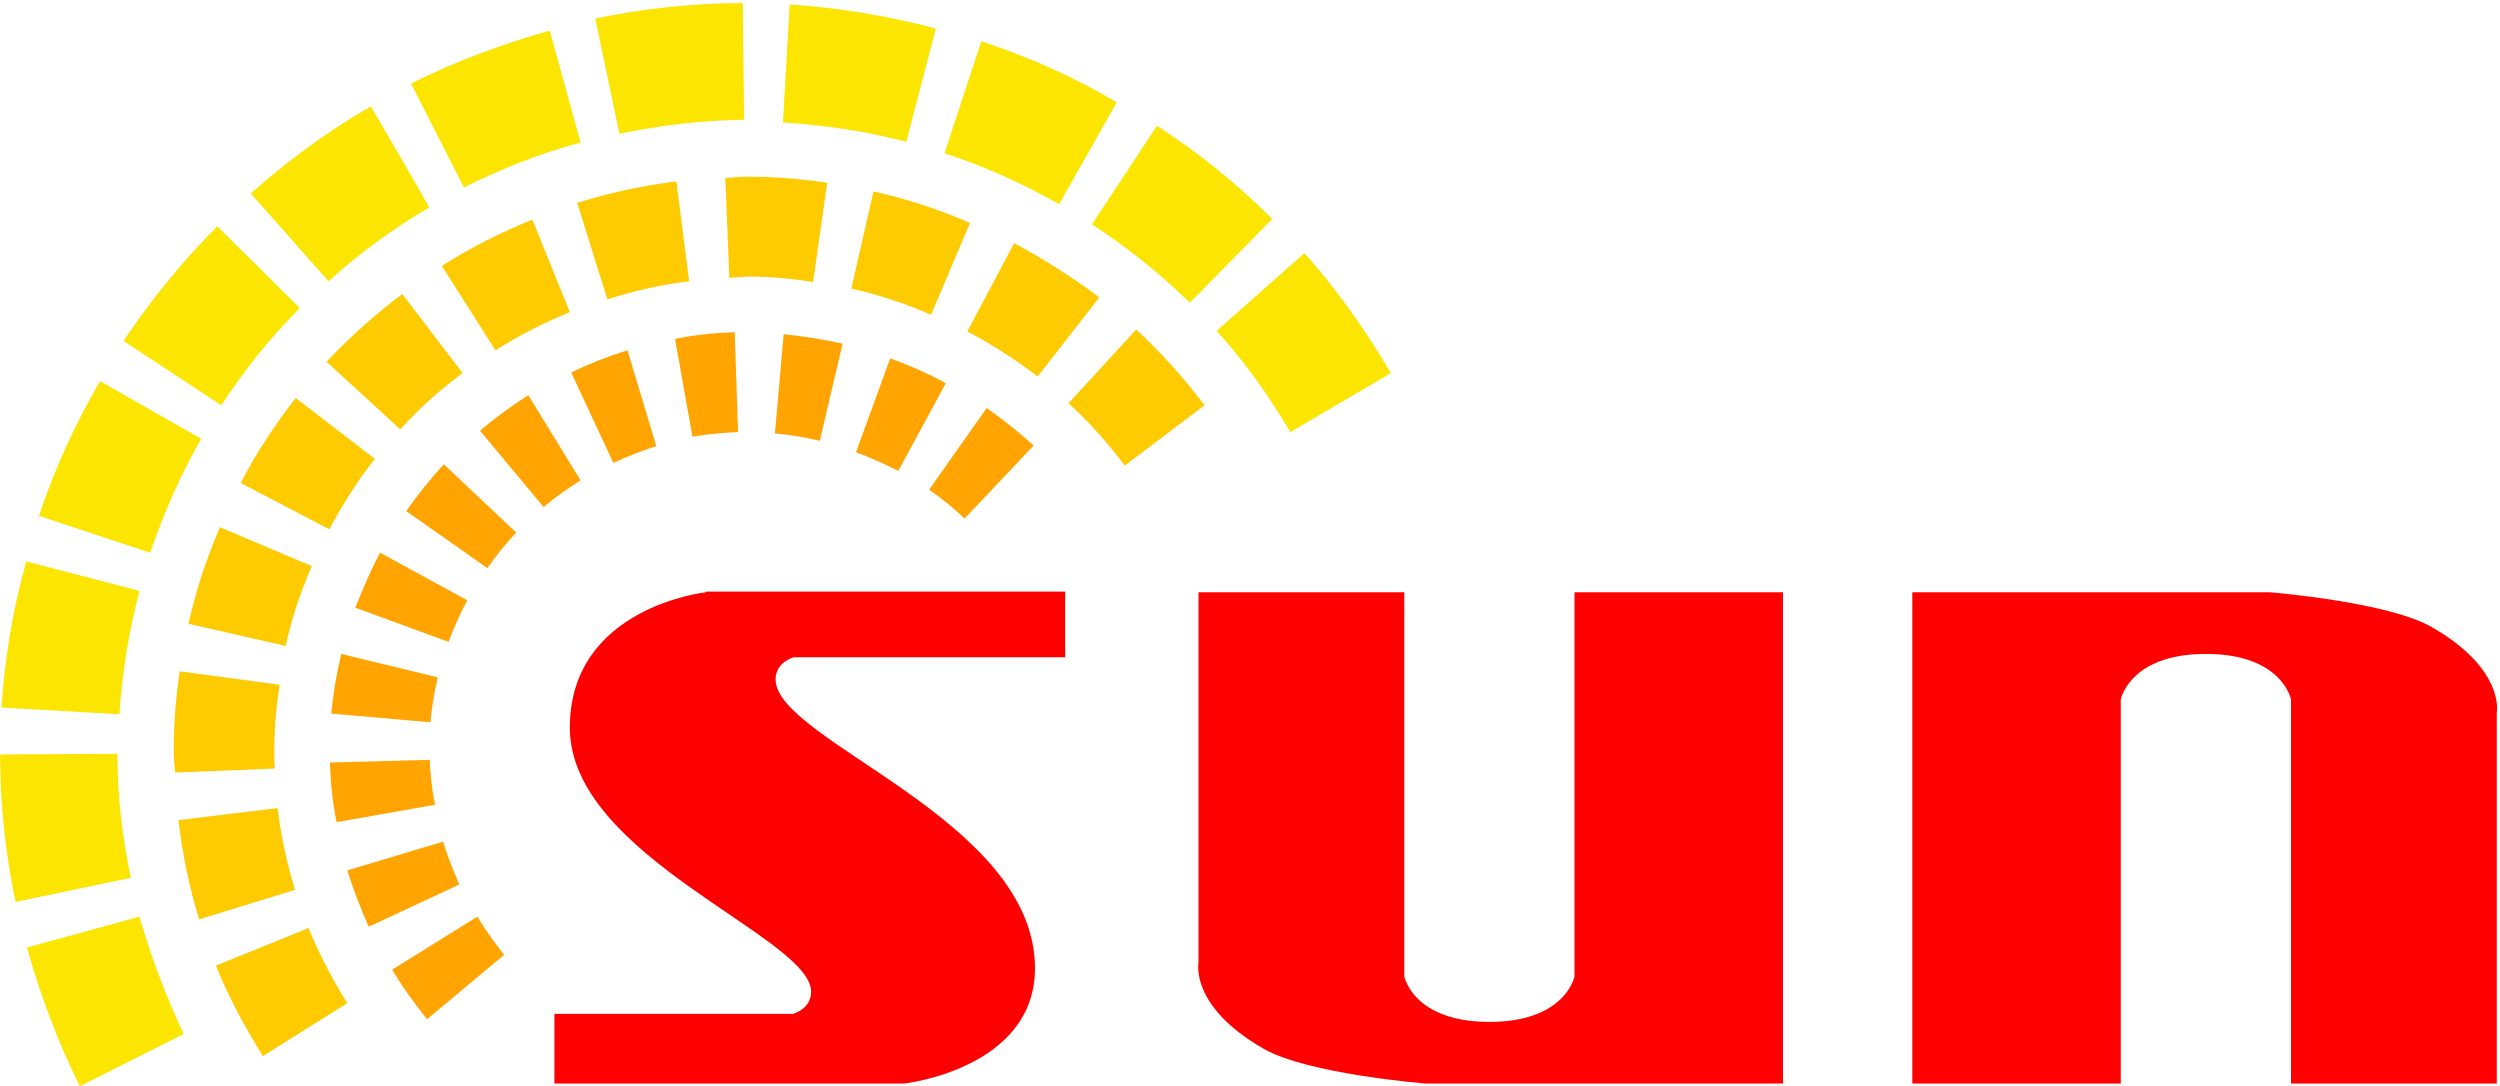
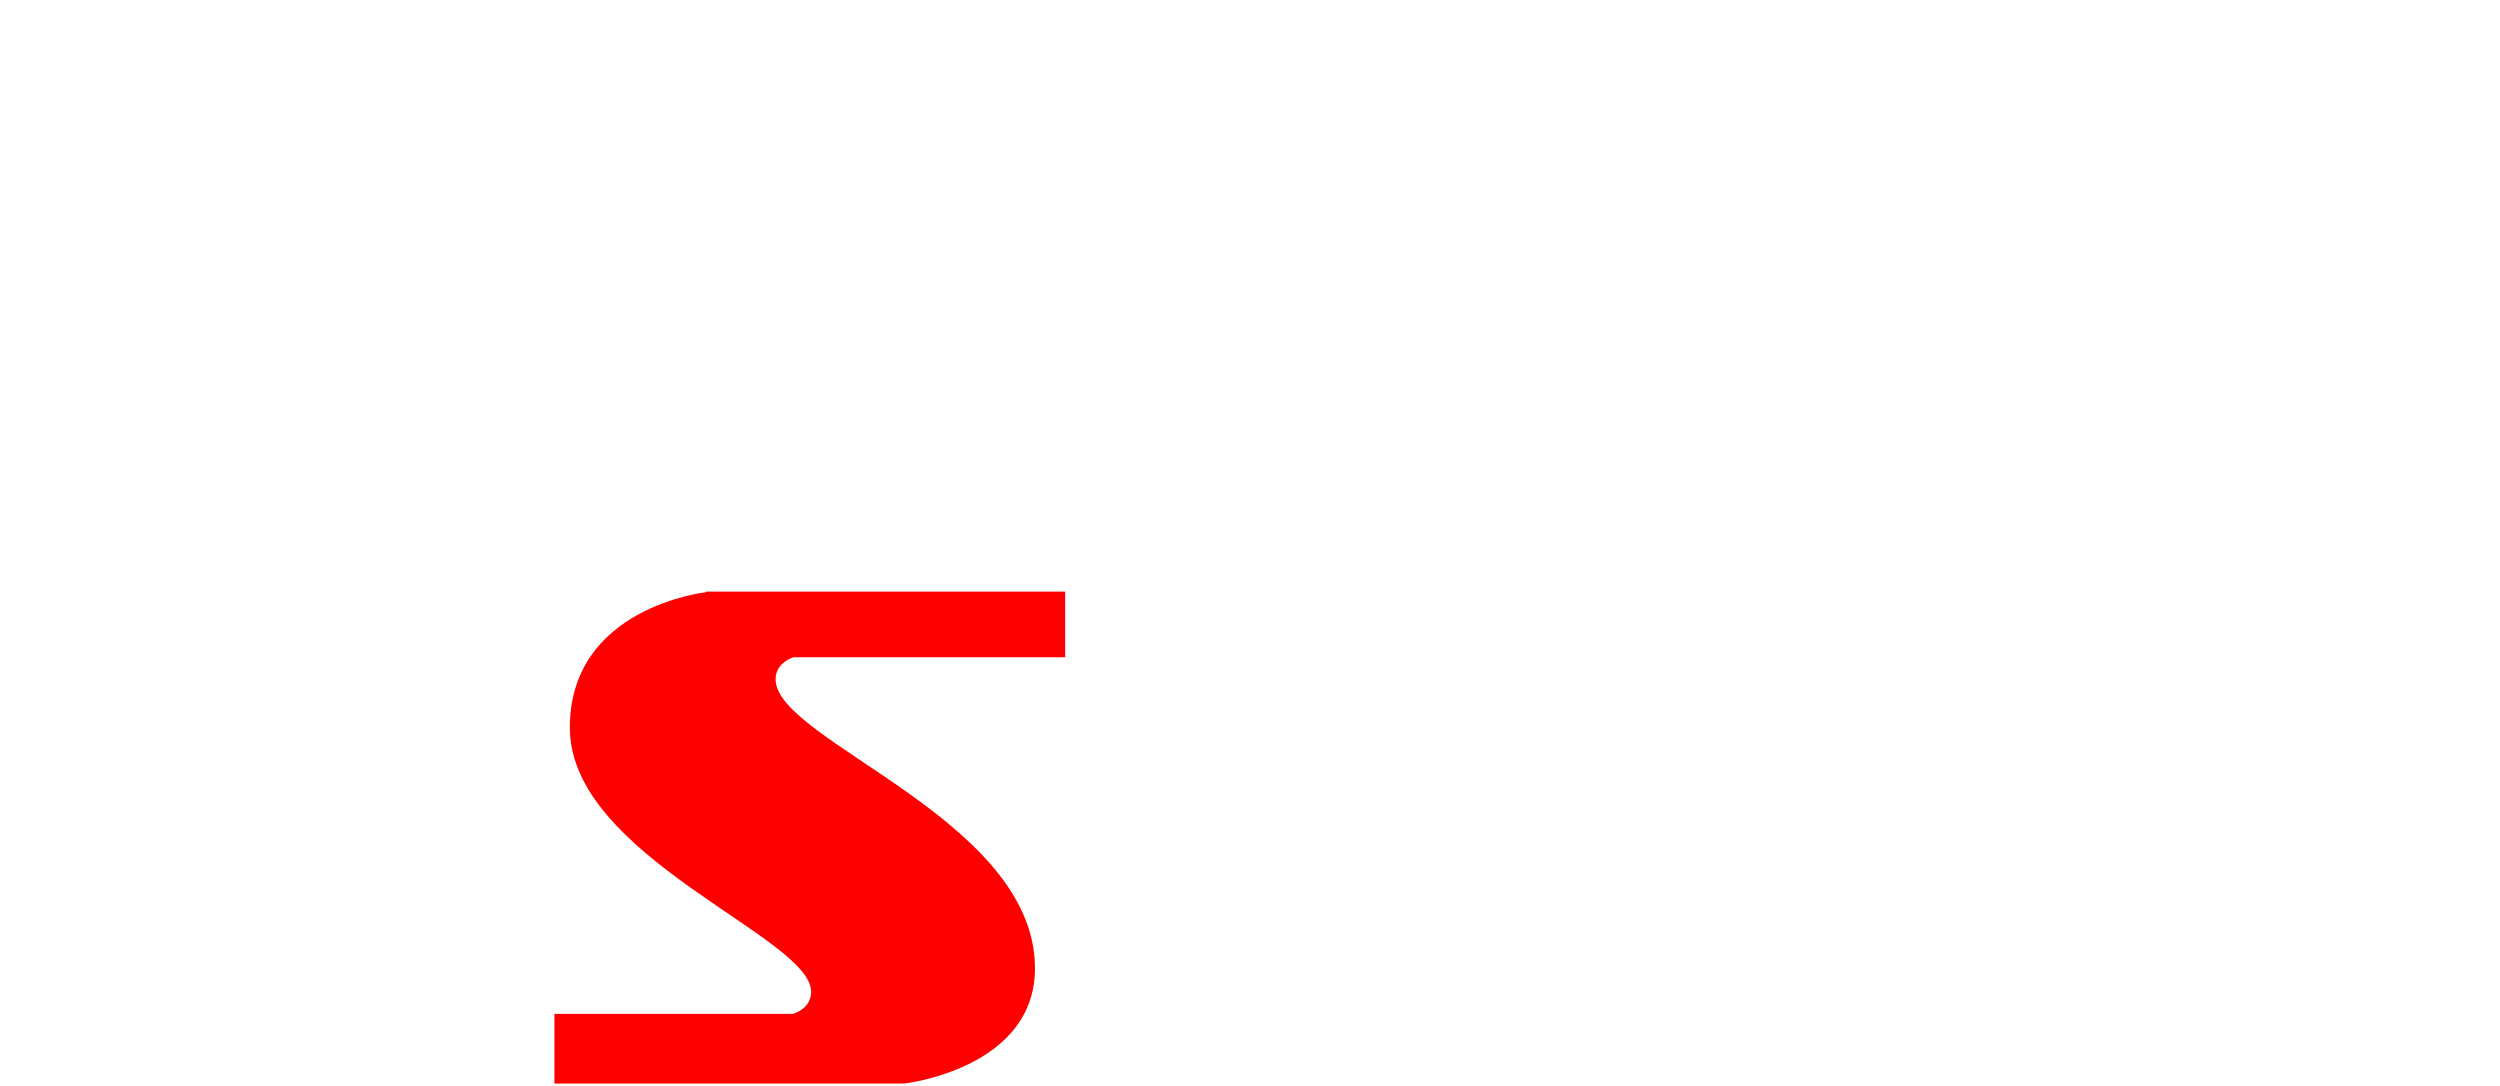
<svg xmlns="http://www.w3.org/2000/svg" version="1.1" id="svg4669" x="0px" y="0px" viewBox="0 0 373 162" style="enable-background:new 0 0 373 162;" xml:space="preserve">
  <style type="text/css">
	.st0{fill-rule:evenodd;clip-rule:evenodd;fill:#FECB00;}
	.st1{fill-rule:evenodd;clip-rule:evenodd;fill:#FFA400;}
	.st2{fill-rule:evenodd;clip-rule:evenodd;fill:#FCE500;}
	.st3{fill-rule:evenodd;clip-rule:evenodd;fill:#FF0000;}
</style>
  <g id="layer2" transform="translate(.219 -38.334)">
-     <path id="path4297" class="st0" d="M111.3,64.7c-1.1,0-2.2,0.1-3.3,0.2l0.6,14.9c0.9-0.1,1.8-0.1,2.8-0.2c3.3,0,6.5,0.3,9.7,0.8   l2.1-14.8C119.1,65,115.2,64.7,111.3,64.7L111.3,64.7z M100.7,65.4c-5,0.6-10,1.7-14.8,3.2L90.4,83c4-1.3,8.1-2.2,12.2-2.7   L100.7,65.4L100.7,65.4z M130.1,66.9l-3.3,14.5c4.1,0.9,8,2.2,11.9,3.9l5.8-13.7C139.9,69.6,135.1,68,130.1,66.9L130.1,66.9z    M79.2,71.1c-4.7,1.9-9.2,4.2-13.5,6.9l8,12.6c3.5-2.2,7.2-4.1,11.1-5.7L79.2,71.1L79.2,71.1z M151.1,74.6l-7,13.2   c3.7,1.9,7.2,4.2,10.5,6.7l9.2-11.8C159.8,79.7,155.5,77,151.1,74.6L151.1,74.6z M59.8,82.2c-4,3-7.8,6.4-11.3,10.1l11,10.1   c2.8-3.1,5.9-5.9,9.3-8.4L59.8,82.2L59.8,82.2z M169.3,87.5l-10.1,11c3.1,2.8,5.9,6,8.4,9.3l11.9-9C176.4,94.7,173,90.9,169.3,87.5   L169.3,87.5z M43.9,97.7c-3.1,4-5.9,8.2-8.2,12.7l13.2,6.9c2-3.7,4.2-7.2,6.8-10.5L43.9,97.7L43.9,97.7z M32.6,117   c-2,4.6-3.6,9.5-4.7,14.4l14.5,3.3c0.9-4.1,2.2-8,3.9-11.9L32.6,117L32.6,117z M26.6,138.5c-0.6,3.9-0.9,7.9-0.9,11.8   c0,1.1,0.1,2.2,0.2,3.3l14.9-0.6c-0.1-0.9-0.1-1.8-0.1-2.8c0-3.3,0.3-6.5,0.8-9.7L26.6,138.5L26.6,138.5z M41.2,158.9l-14.8,1.8   c0.6,5,1.6,10,3.1,14.8l14.3-4.4C42.6,167.2,41.7,163.1,41.2,158.9L41.2,158.9z M45.8,176.8L32,182.4c1.9,4.7,4.3,9.2,7,13.5   l12.6-7.9C49.3,184.4,47.4,180.6,45.8,176.8L45.8,176.8z" />
-     <path id="path4180" class="st1" d="M109.4,87.9c-3,0.1-6,0.4-8.9,1l2.6,14.6c2.2-0.4,4.5-0.6,6.8-0.7L109.4,87.9L109.4,87.9z    M116.7,88.2l-1.3,14.8c2.3,0.2,4.5,0.6,6.7,1.1l3.4-14.5C122.7,89,119.7,88.5,116.7,88.2L116.7,88.2z M93.4,90.6   c-2.9,0.9-5.7,2-8.4,3.3l6.3,13.5c2.1-1,4.2-1.8,6.4-2.5L93.4,90.6L93.4,90.6z M132.6,91.8l-5.1,14c2.1,0.8,4.2,1.7,6.3,2.8   l7.1-13.1C138.1,94,135.4,92.8,132.6,91.8L132.6,91.8z M78.6,97.3c-2.5,1.6-5,3.4-7.2,5.3l9.5,11.4c1.7-1.5,3.6-2.8,5.5-4   L78.6,97.3L78.6,97.3z M147,99.2l-8.6,12.2c1.9,1.3,3.6,2.7,5.3,4.3l10.3-10.9C151.8,102.8,149.5,101,147,99.2L147,99.2z M66,107.6   c-2,2.2-3.9,4.5-5.6,7l12.1,8.5c1.3-1.9,2.7-3.6,4.3-5.3L66,107.6L66,107.6z M56.5,120.8c-1.4,2.6-2.6,5.4-3.7,8.2l13.9,5.1   c0.8-2.1,1.7-4.2,2.8-6.2L56.5,120.8L56.5,120.8z M50.7,135.9c-0.7,2.9-1.2,5.9-1.5,8.9l14.8,1.3c0.2-2.3,0.6-4.5,1.1-6.7   L50.7,135.9L50.7,135.9z M63.9,151.7l-14.9,0.4c0.1,3,0.4,6,1,8.9l14.7-2.6C64.2,156.2,64,153.9,63.9,151.7L63.9,151.7z    M65.9,163.9l-14.3,4.3c0.9,2.9,2,5.7,3.2,8.4l13.5-6.3C67.4,168.2,66.5,166,65.9,163.9L65.9,163.9z M71,175.1L58.3,183   c1.5,2.6,3.3,5,5.2,7.4l11.5-9.6C73.5,178.9,72.2,177.1,71,175.1L71,175.1z" />
-     <path id="circle5253" class="st2" d="M110.6,38.8c-7.4,0-14.8,0.8-22,2.3l3.6,17.2c6.1-1.3,12.3-2,18.6-2.1L110.6,38.8L110.6,38.8z    M117.6,39l-1,17.6c6.2,0.4,12.4,1.3,18.4,2.9l4.4-16.9C132.3,40.7,125,39.5,117.6,39L117.6,39z M81.8,42.9   c-7.1,2-14.1,4.6-20.7,7.9L69,66.3c5.6-2.8,11.4-5.1,17.4-6.7L81.8,42.9L81.8,42.9z M146.2,44.5l-5.5,16.7   c5.9,1.9,11.6,4.5,17.1,7.6l8.6-15.2C160,49.8,153.2,46.8,146.2,44.5L146.2,44.5z M55.1,54.2c-6.4,3.7-12.4,8.1-17.9,13l11.6,13.1   c4.6-4.2,9.7-7.9,15-11C63.9,69.2,55.1,54.2,55.1,54.2z M172.4,57.1l-9.7,14.7c5.2,3.4,10.1,7.3,14.6,11.7L189.6,71   C184.4,65.8,178.6,61.1,172.4,57.1L172.4,57.1z M32.2,72.1c-5.2,5.2-9.9,11-14,17.1l14.6,9.6c3.4-5.2,7.3-10.1,11.7-14.5   C44.5,84.3,32.2,72.1,32.2,72.1z M194.4,76.1l-13.1,11.6c4.2,4.6,7.8,9.7,11,15.1l15-8.8C203.6,87.7,199.3,81.6,194.4,76.1   L194.4,76.1z M14.7,95.2c-3.7,6.4-6.8,13.1-9.1,20.1l16.6,5.5c2-5.9,4.5-11.6,7.6-17L14.7,95.2L14.7,95.2z M3.7,122.1   c-2,7.1-3.2,14.4-3.7,21.8l17.6,1c0.4-6.2,1.4-12.4,3-18.4L3.7,122.1L3.7,122.1z M17.3,150.8l-17.5,0.1c0,7.4,0.8,14.8,2.3,22   l17.2-3.6C18,163.2,17.3,157,17.3,150.8L17.3,150.8z M20.6,175.1l-16.8,4.6c2,7.1,4.6,14.1,7.9,20.7l15.5-7.8   C24.5,186.9,22.3,181.1,20.6,175.1L20.6,175.1z" />
-   </g>
+     </g>
  <g id="layer3" transform="translate(.219 -38.334)">
-     <path id="path4406" class="st3" d="M285.1,200v-73.3h53.3c0,0,17.6,1.4,24.2,5.2c11,6.3,9.7,12.8,9.7,12.8V200h-30.7v-57.3   c0,0-1.3-6.8-12.7-6.8s-12.7,6.8-12.7,6.8V200L285.1,200z" />
    <path id="path4379" class="st3" d="M105.1,126.7c0,0-20.3,2.2-20.3,20.2c0,19.3,36,31.2,36,39.4c0,2.6-2.7,3.3-2.7,3.3H82.5V200   h52.2c0,0,19.5-2.2,19.5-17.2c0-22.3-38.7-33.9-38.7-43.1c0-2.6,2.7-3.3,2.7-3.3h40.5v-9.8H105.1z" />
-     <path id="path4396" class="st3" d="M265.8,126.7V200h-53.3c0,0-17.6-1.4-24.2-5.2c-11-6.3-9.7-12.8-9.7-12.8v-55.3h30.7V184   c0,0,1.3,6.8,12.7,6.8s12.7-6.8,12.7-6.8v-57.3L265.8,126.7z" />
  </g>
</svg>